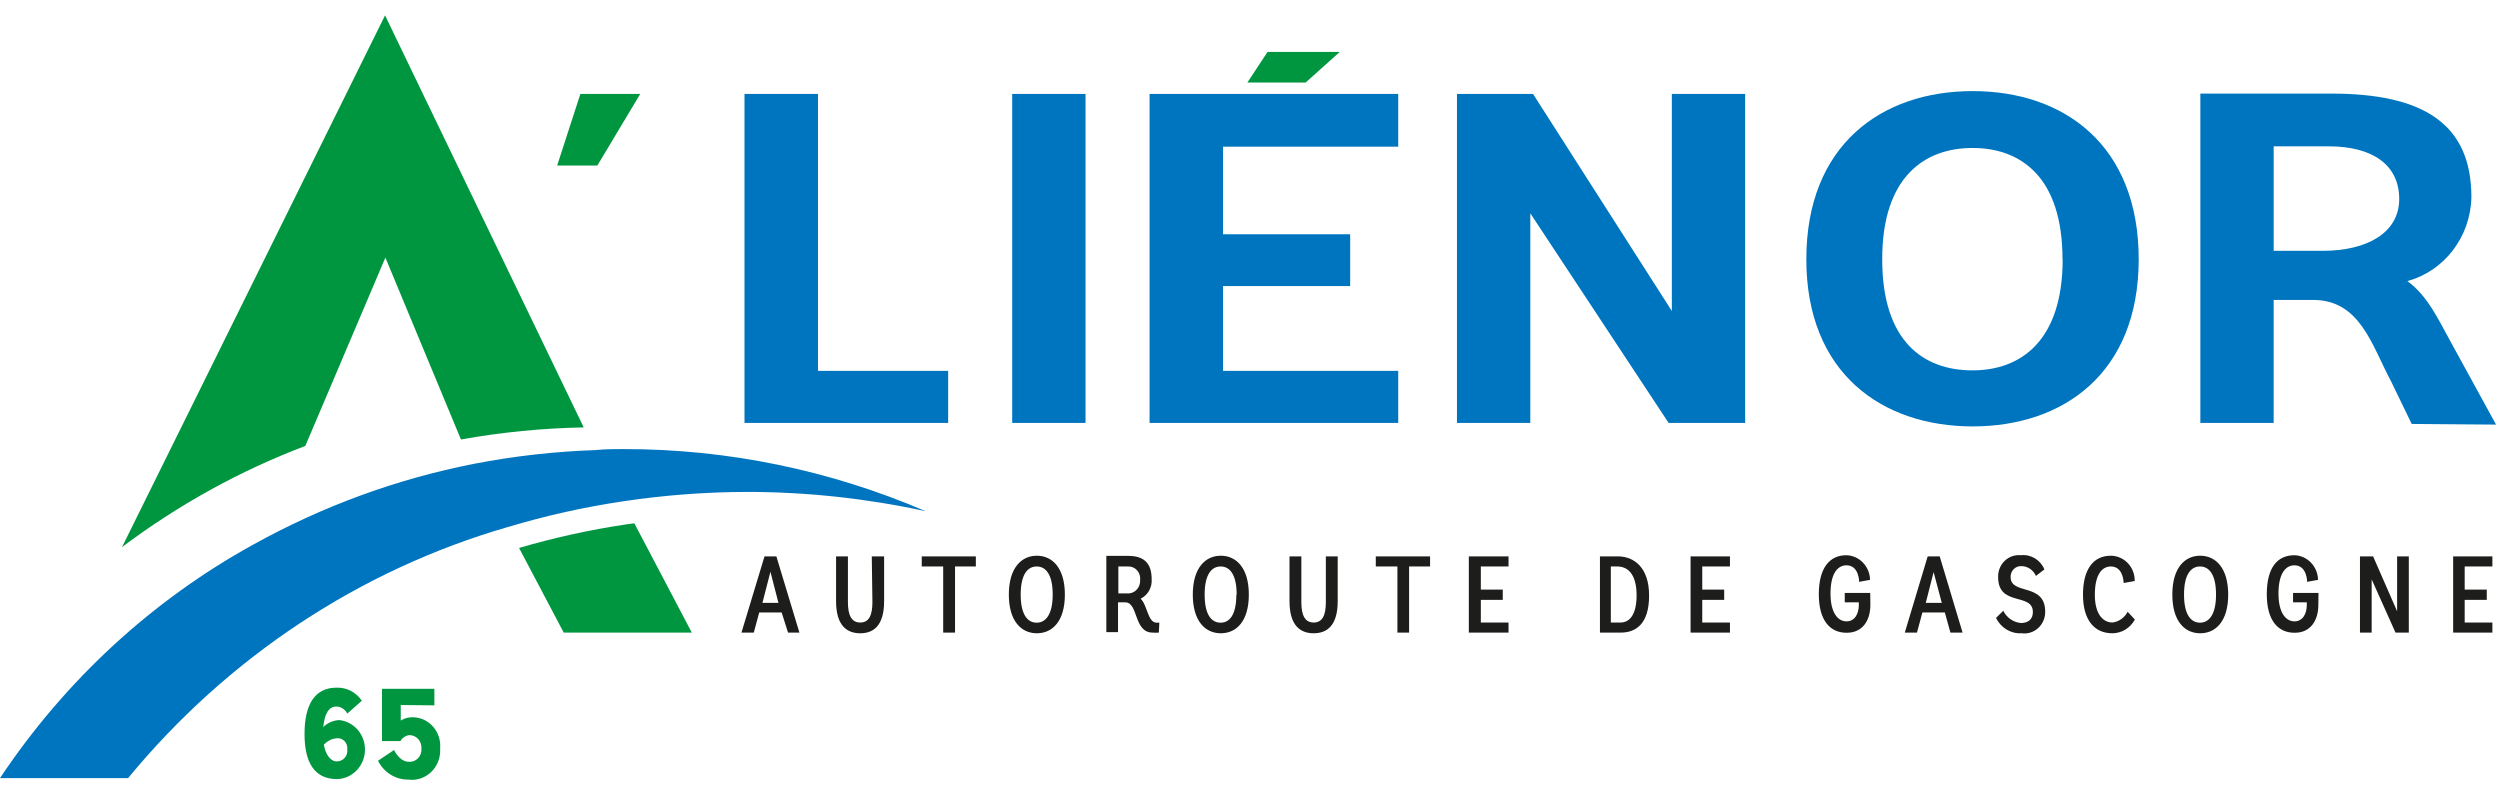
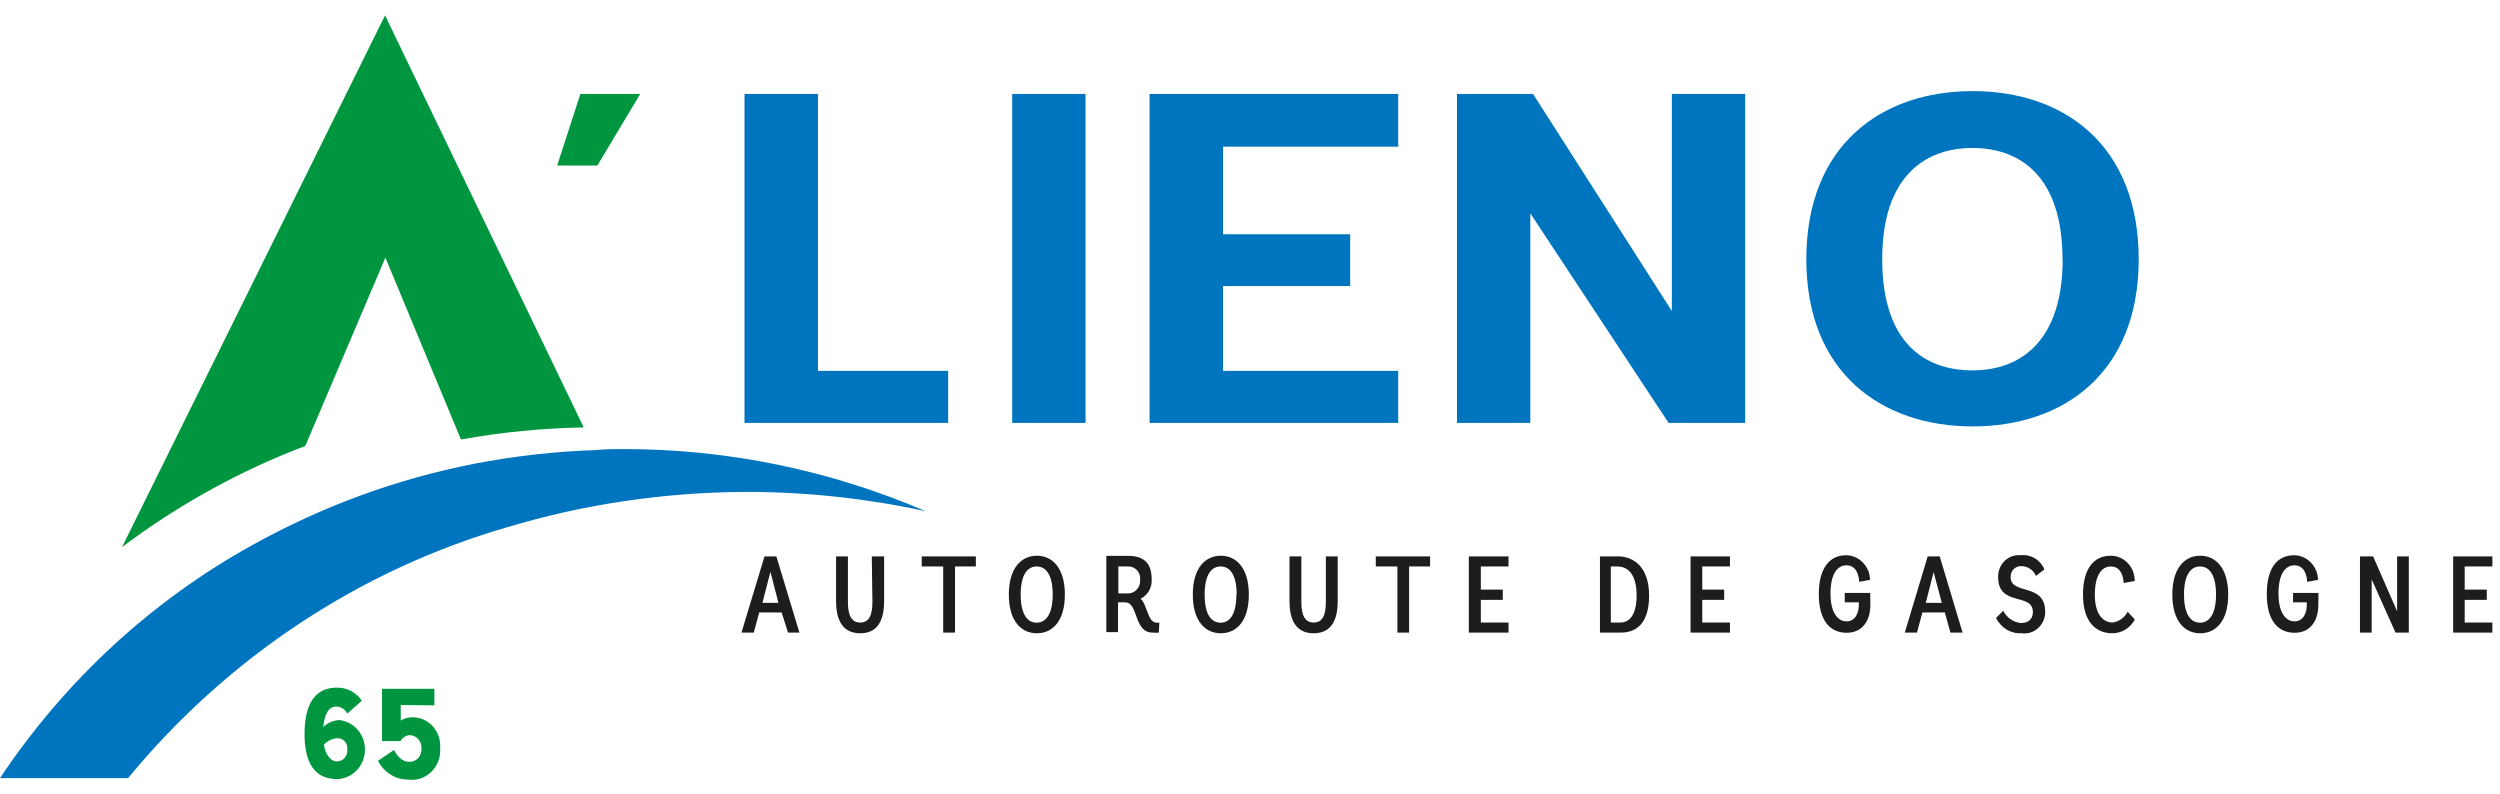
<svg xmlns="http://www.w3.org/2000/svg" width="189" height="60" viewBox="0 0 189 60">
  <g fill="none" fill-rule="evenodd">
    <g fill-rule="nonzero">
      <g>
-         <path fill="#0075BF" d="M182.324 32.05l-1.562-3.225c-1.464-2.738-2.336-6.15-5.894-6.15h-2.978v9.3h-5.544v-24.9h9.89c6.91 0 10.602 2.237 10.602 7.837-.066 2.991-2.04 5.576-4.841 6.338 1.561 1.125 2.42 3.063 3.28 4.6l3.425 6.25-6.378-.05zm-6.73-13.087c3.328 0 5.786-1.35 5.786-3.913 0-2.563-1.973-3.988-5.35-3.988h-4.14v7.9h3.704z" />
        <path fill="#009640" d="M23.022 55.487c0-2.224.775-3.5 2.42-3.5.76-.029 1.48.344 1.913.988l-1.101.975c-.157-.317-.467-.522-.811-.538-.581 0-.896.513-1.005 1.55.331-.317.76-.502 1.21-.525 1.138.122 1.988 1.134 1.943 2.314-.045 1.18-.97 2.12-2.112 2.149-1.694 0-2.457-1.237-2.457-3.413zm1.465.825c.12.7.484 1.25.968 1.25.229.006.448-.092.602-.267.153-.175.225-.41.197-.645.027-.227-.048-.455-.204-.618-.155-.163-.375-.244-.595-.22-.376.036-.725.214-.98.5h.012zM30.296 53.3v1.175c.287-.182.62-.27.957-.25.578.018 1.123.282 1.505.73.383.447.57 1.038.516 1.633.046.663-.2 1.313-.67 1.769-.469.455-1.112.669-1.75.58-.959.006-1.838-.545-2.276-1.424l1.21-.813s.412.887 1.102.887c.264.028.526-.068.714-.262.187-.194.28-.465.254-.738.02-.257-.063-.51-.23-.702-.168-.192-.404-.304-.654-.31-.291.02-.554.19-.702.45H28.88v-3.95h3.958v1.25l-2.542-.025z" />
        <path fill="#1D1D1B" d="M59.092 46.3h-1.694l-.412 1.525h-.932l1.743-5.763h.896l1.743 5.763h-.86l-.484-1.525zm-1.452-.725h1.21l-.605-2.35-.605 2.35zM65.907 42.063h.932v3.387c0 1.85-.8 2.425-1.804 2.425s-1.828-.575-1.828-2.425v-3.388h.896v3.463c0 1 .279 1.538.932 1.538.654 0 .92-.538.92-1.538l-.048-3.462zM71.305 47.825L71.305 42.825 69.683 42.825 69.683 42.063 73.774 42.063 73.774 42.825 72.201 42.825 72.201 47.825zM76.268 44.95c0-2.038.968-2.938 2.118-2.938s2.118.9 2.118 2.938c0 2.037-.956 2.925-2.118 2.925s-2.118-.9-2.118-2.925zm3.316 0c0-1.575-.557-2.125-1.21-2.125-.654 0-1.21.55-1.21 2.125s.556 2.125 1.21 2.125c.653 0 1.21-.575 1.21-2.125zM87.61 47.825c-.158.014-.316.014-.473 0-1.44 0-1.065-2.288-2.07-2.288h-.544v2.25h-.884v-5.762h1.646c1.15 0 1.78.5 1.78 1.763.046.623-.287 1.21-.836 1.475.509.45.533 1.812 1.21 1.812h.207l-.037.75zm-2.422-2.963c.27.027.536-.07.73-.265.193-.195.294-.468.275-.747.033-.267-.051-.536-.229-.734-.177-.198-.43-.304-.69-.291h-.727v2.037h.641zM90.175 44.95c0-2.038.969-2.938 2.119-2.938 1.15 0 2.118.9 2.118 2.938 0 2.037-.956 2.925-2.118 2.925s-2.119-.9-2.119-2.925zm3.317 0c0-1.575-.557-2.125-1.21-2.125-.654 0-1.211.55-1.211 2.125s.545 2.125 1.21 2.125c.666 0 1.187-.575 1.187-2.125h.024zM100.234 42.063h.896v3.387c0 1.85-.811 2.425-1.816 2.425s-1.828-.575-1.828-2.425v-3.388h.896v3.463c0 1 .278 1.538.932 1.538s.92-.538.92-1.538v-3.462zM105.644 47.825L105.644 42.825 104.01 42.825 104.01 42.063 108.114 42.063 108.114 42.825 106.528 42.825 106.528 47.825zM111.043 47.825L111.043 42.063 114.045 42.063 114.045 42.825 111.951 42.825 111.951 44.575 113.609 44.575 113.609 45.35 111.951 45.35 111.951 47.063 114.045 47.063 114.045 47.825zM120.956 47.825v-5.763h1.356c1.21 0 2.36.826 2.36 2.963 0 2.138-.993 2.8-2.142 2.8h-1.574zm1.561-.763c.739 0 1.21-.687 1.21-2.05 0-1.362-.483-2.187-1.476-2.187h-.472v4.237h.738zM127.807 47.825L127.807 42.063 130.785 42.063 130.785 42.825 128.69 42.825 128.69 44.575 130.349 44.575 130.349 45.35 128.69 45.35 128.69 47.063 130.785 47.063 130.785 47.825zM141.4 45.725c0 1.112-.533 2.112-1.792 2.112-1.258 0-2.106-.925-2.106-2.912 0-1.987.811-2.95 2.082-2.95.983.027 1.772.847 1.792 1.862l-.824.15s0-1.25-.956-1.25c-.678 0-1.21.625-1.21 2.138s.593 2.1 1.21 2.1c.618 0 .932-.563.932-1.25v-.188h-1.065v-.712h1.925l.012.9zM147.028 46.3h-1.694l-.412 1.525h-.92l1.731-5.763h.908l1.73 5.763h-.92l-.423-1.525zm-1.44-.725h1.21l-.617-2.325-.593 2.325zM153.915 43.538c-.19-.44-.61-.727-1.077-.738-.22-.018-.437.062-.596.22-.16.157-.247.377-.24.605 0 1.388 2.615.4 2.615 2.625.004.47-.19.92-.53 1.231-.342.312-.797.456-1.249.394-.813.051-1.577-.407-1.937-1.163l.545-.537c.263.528.77.878 1.344.925.569 0 .895-.313.895-.825 0-1.5-2.626-.387-2.626-2.637-.017-.466.163-.917.493-1.236.33-.318.776-.474 1.226-.427.757-.085 1.48.351 1.779 1.075l-.642.488zM161.396 46.837c-.344.641-.998 1.039-1.707 1.038-1.295 0-2.215-.925-2.215-2.913 0-1.987.823-2.95 2.106-2.95.486.004.95.208 1.29.567.338.36.523.844.514 1.346l-.836.15s0-1.25-.968-1.25c-.678 0-1.21.625-1.21 2.137 0 1.513.653 2.1 1.331 2.1.489-.061.917-.364 1.15-.812l.545.587zM164.228 44.95c0-2.038.956-2.938 2.106-2.938s2.118.9 2.118 2.938c0 2.037-.956 2.925-2.118 2.925s-2.106-.9-2.106-2.925zm3.304 0c0-1.575-.556-2.125-1.21-2.125-.654 0-1.21.55-1.21 2.125s.556 2.125 1.21 2.125c.654 0 1.21-.575 1.21-2.125zM175.267 45.725c0 1.112-.533 2.112-1.791 2.112-1.26 0-2.107-.925-2.107-2.912 0-1.987.775-2.95 2.094-2.95.979.033 1.761.852 1.78 1.862l-.823.15s0-1.25-.957-1.25c-.677 0-1.21.625-1.21 2.138s.593 2.1 1.21 2.1c.618 0 .932-.563.932-1.25v-.188h-1.04v-.712h1.924l-.012.9zM181.101 47.825L179.298 43.8 179.298 47.825 178.414 47.825 178.414 42.063 179.407 42.063 181.222 46.212 181.222 42.063 182.106 42.063 182.106 47.825zM185.459 47.825L185.459 42.063 188.424 42.063 188.424 42.825 186.33 42.825 186.33 44.575 188 44.575 188 45.35 186.33 45.35 186.33 47.063 188.424 47.063 188.424 47.825z" />
        <path fill="#009640" d="M45.16 12.512L42.122 12.512 43.877 7.1 48.404 7.1z" />
        <path fill="#0075BF" d="M56.284 31.975L56.284 7.1 61.84 7.1 61.84 28.038 71.68 28.038 71.68 31.975zM76.522 31.975L76.522 7.1 82.066 7.1 82.066 31.975zM86.907 31.975L86.907 7.1 105.705 7.1 105.705 11.088 92.463 11.088 92.463 17.712 102.074 17.712 102.074 21.625 92.463 21.625 92.463 28.038 105.705 28.038 105.705 31.975zM126.149 31.975L115.691 16.125 115.691 31.975 110.147 31.975 110.147 7.1 115.896 7.1 126.391 23.512 126.391 7.1 131.934 7.1 131.934 31.975zM136.558 19.6c0-8.625 5.665-12.713 12.576-12.713 6.912 0 12.552 4.088 12.552 12.713s-5.713 12.637-12.552 12.637c-6.839 0-12.576-4.012-12.576-12.637zm19.367 0c0-6.25-3.184-8.413-6.803-8.413-3.619 0-6.827 2.176-6.827 8.413s3.135 8.4 6.827 8.4 6.815-2.275 6.815-8.4h-.012z" />
-         <path fill="#009640" d="M98.709 6.237L101.287 3.925 95.828 3.925 94.303 6.237zM47.375 39.638c-2.747.407-5.464 1.004-8.134 1.787l3.377 6.4h9.684l-4.346-8.263-.58.076z" />
        <path fill="#0075BF" d="M47.157 33.95c-.714 0-1.404 0-2.106.075-3.091.103-6.17.45-9.21 1.038-5.83 1.143-11.454 3.2-16.68 6.1C11.497 45.38 4.926 51.438 0 58.825h9.683c7.522-9.13 17.51-15.737 28.687-18.975 2.862-.859 5.778-1.51 8.727-1.95 3.11-.466 6.25-.705 9.393-.712 4.535.005 9.058.495 13.496 1.462-7.234-3.109-14.993-4.706-22.829-4.7z" />
        <path fill="#009640" d="M34.848 33.225l-5.713-13.75-6.053 14.237c-4.94 1.875-9.605 4.45-13.859 7.65l19.887-40.2 15.021 31.15c-3.112.057-6.216.362-9.283.913z" />
      </g>
    </g>
  </g>
</svg>